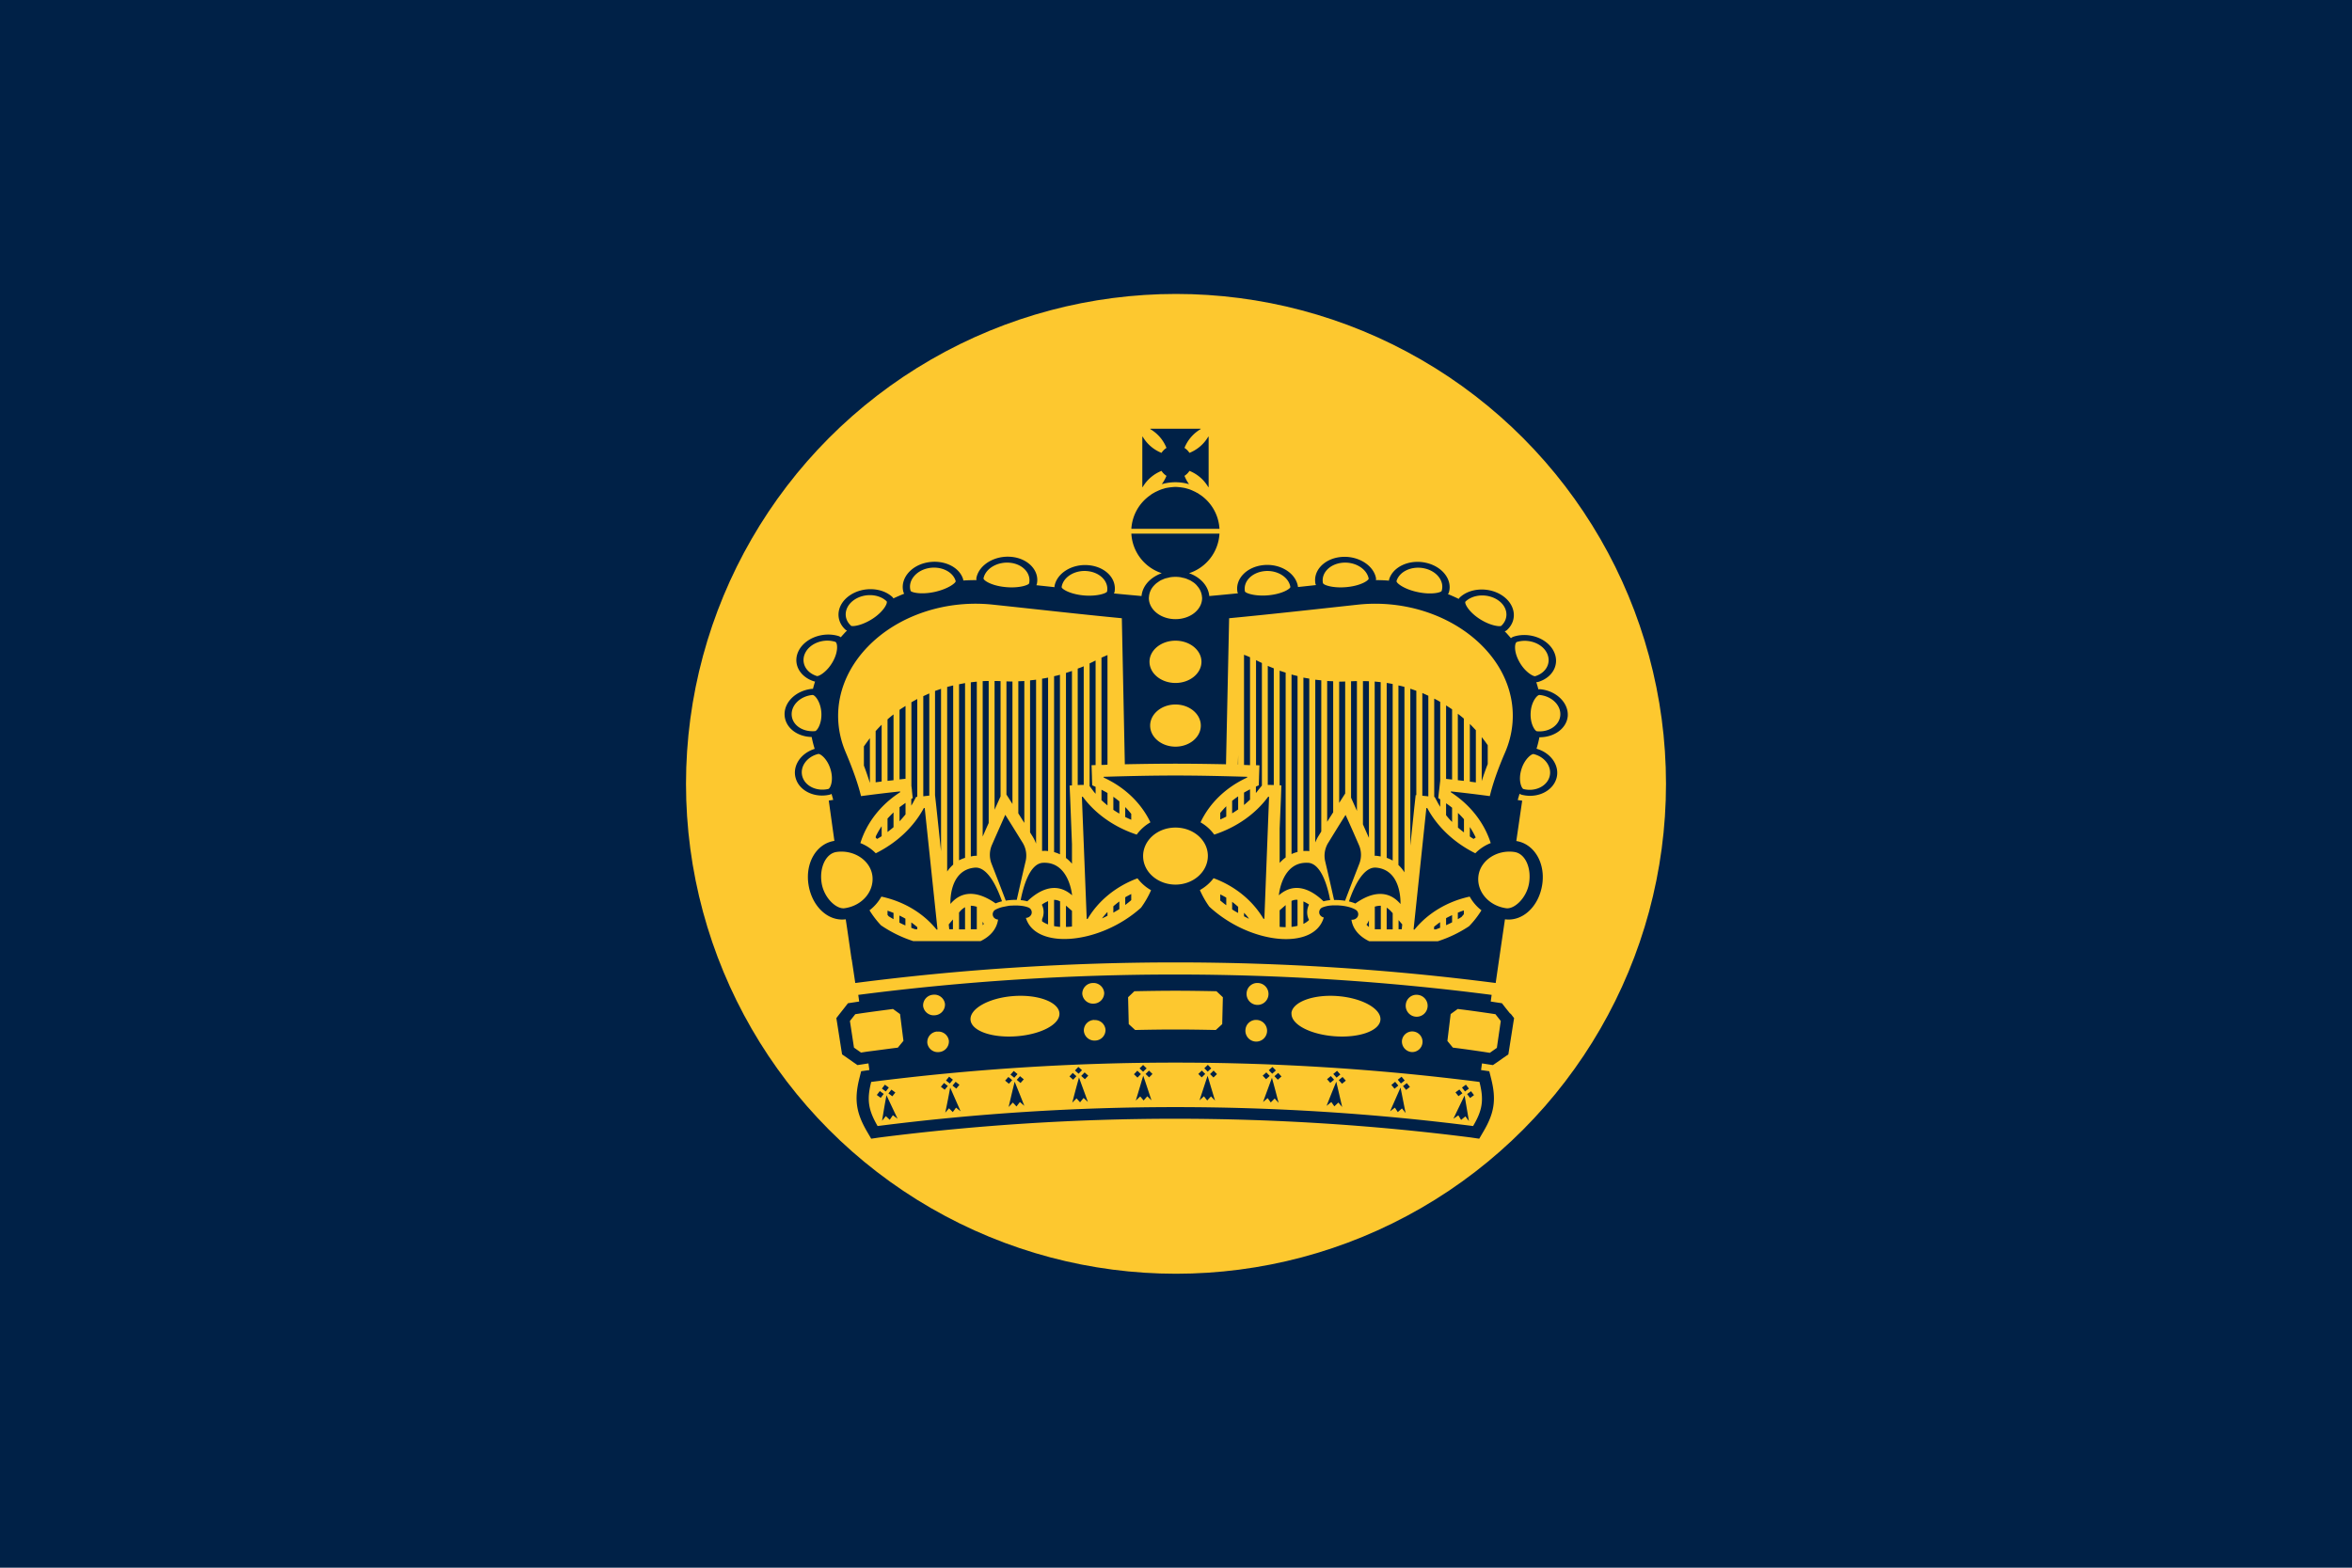
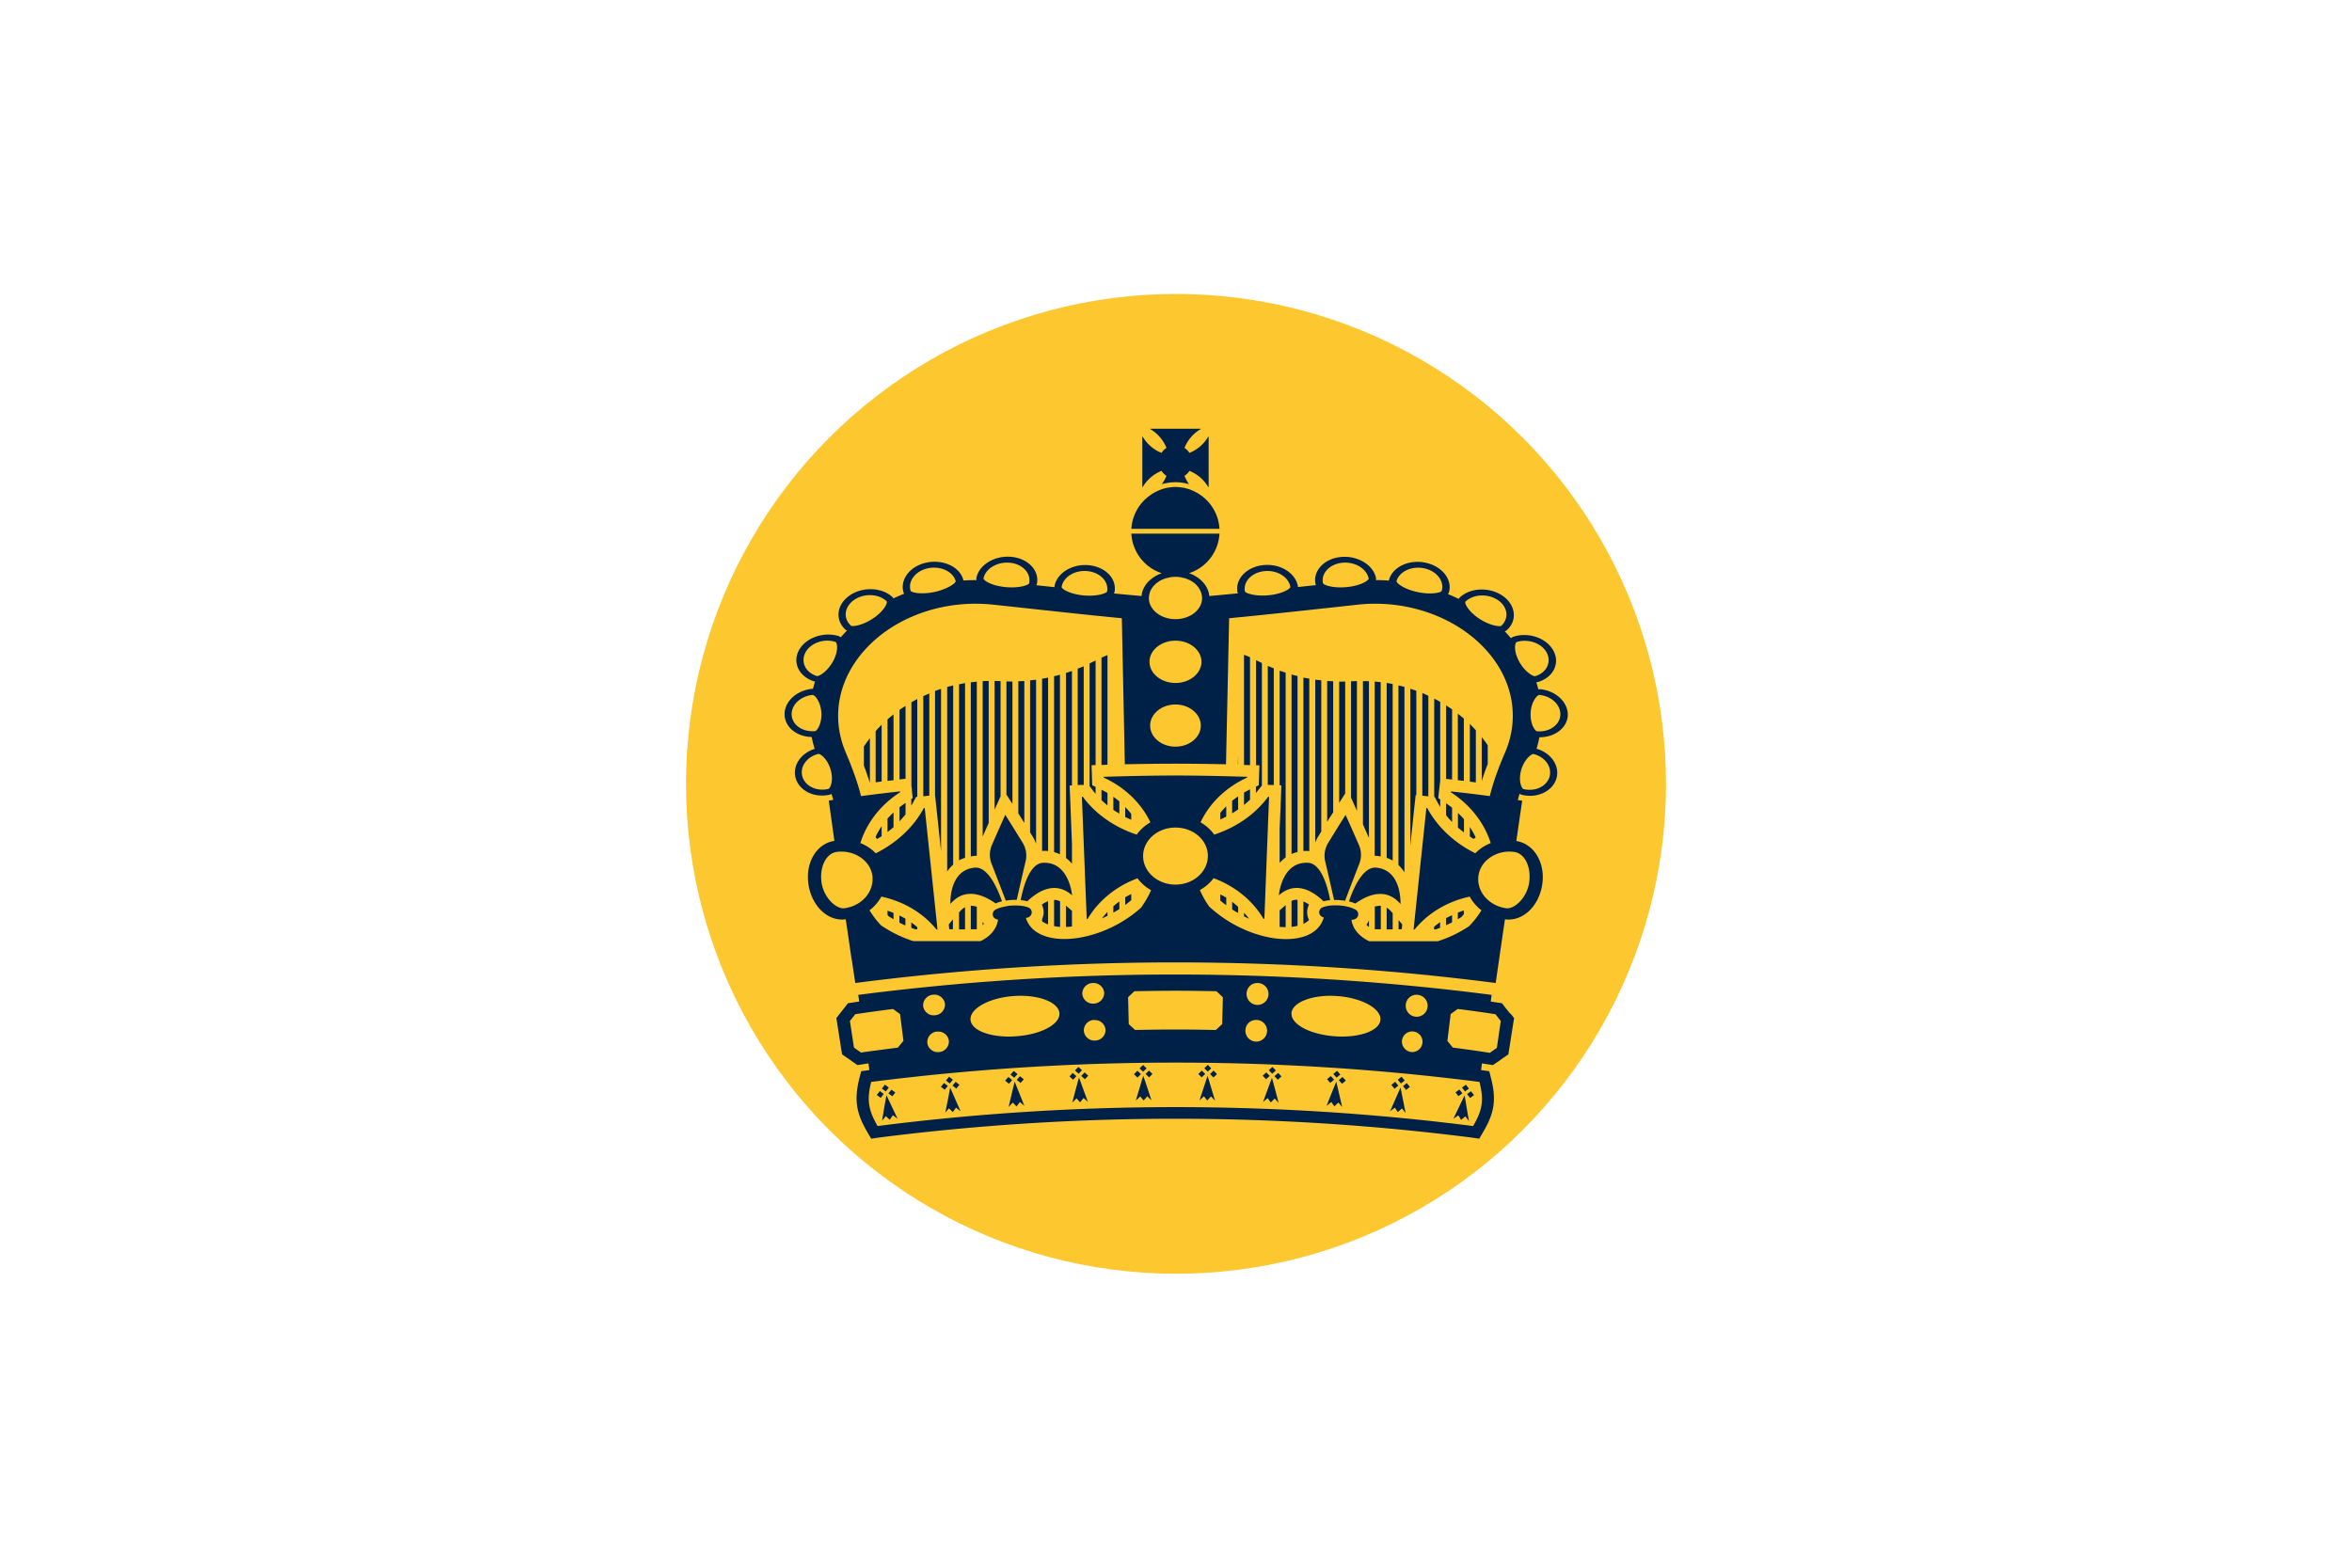
<svg xmlns="http://www.w3.org/2000/svg" height="400" width="600">
-   <path d="m0 0h600v400h-600z" fill="#002147" />
  <ellipse cx="300" cy="200" fill="#fdc82f" rx="125" ry="125" />
  <path d="m-128 229.8-2.9-2.4 2.5-2.8 2.9 2.4zm-98.9 5.6-2.3 3 3 2.2 2.3-3zm1.7 22.8 2.9-3.6 3 2.8 2.4-3.5 3.6 2.7c-3.4-7.2-5.1-10.8-8.5-18-1.5 7.9-2.1 11.8-3.4 19.7zm47.5-29-2.4 2.9 2.9 2.3 2.4-2.9zm98.2 15.1 3.3-3.3 2.7 3 2.7-3.3 3.3 3c-2.7-7.5-4.1-11.2-6.8-18.7-2.2 7.8-3.2 11.7-5.2 19.4zm3.2-20.3-2.8-2.5-2.5 2.7 2.8 2.5zm-51.9 23.6 3.2-3.4 2.8 3 2.6-3.4 3.4 2.9c-2.9-7.4-4.4-11.1-7.4-18.5-1.9 7.7-2.8 11.6-4.6 19.3zm6.8-25.2-2.9-2.4-2.5 2.8 2.9 2.4zm-98.6 10.3-3-2.2-2.3 3 3 2.2zm147.4-8.9 2.8 2.5 2.6-2.7-2.8-2.5zm-46.5 5.4 2.5-2.8-2.9-2.4-2.5 2.8zm96.6-11.2-2.7-2.6-2.7 2.6 2.7 2.6zm-49.5 1.4-2.8-2.5-2.6 2.7 2.8 2.5zm-145.3 20 2.3-2.9-3-2.2-2.3 2.9zm49-5.9 2.4-2.9-2.9-2.3-2.4 2.9zm-2.6-6.8-2.9-2.3-2.4 2.9 2.9 2.3zm-6 25.4 3-3.5 2.9 2.9 2.5-3.4 3.5 2.8c-3.2-7.3-4.8-10.9-8-18.2-1.4 7.8-2.2 11.7-3.8 19.5zm252.3-28.1 2.6 2.7 2.8-2.5-2.5-2.7zm40 22.7 3.6-2.9 2.3 3.3 3.1-2.9 2.9 3.4c-1.8-7.8-2.7-11.6-4.5-19.4-3 7.3-4.5 11-7.4 18.4zm-48.7-2.9 3.5-3 2.4 3.3 3-3 3 3.3c-2-7.7-3-11.5-5.1-19.2-2.7 7.4-4.1 11.1-6.8 18.6zm5.1-20-2.6-2.7-2.8 2.5 2.6 2.7zm-45.7-1.4 2.6 2.6 2.7-2.6-2.6-2.7zm-53 0-2.7-2.6-2.6 2.7 2.7 2.6zm151.6 4.6 2.5 2.8 2.9-2.4-2.5-2.8zm87.8 29.6 3.8-2.6 2.1 3.5 3.3-2.7 2.7 3.6c-1.3-7.8-2-11.8-3.3-19.6-3.5 7.1-5.2 10.7-8.6 17.8zm-194.5-14.1 3.4-3.1 2.5 3.2 2.9-3.1 3.1 3.2c-2.3-7.6-3.4-11.4-5.7-19-2.5 7.5-3.7 11.3-6.2 18.8zm146 8.4 3.7-2.8 2.2 3.4 3.2-2.8 2.8 3.5c-1.6-7.8-2.3-11.7-3.9-19.5-3.2 7.3-4.8 10.9-8 18.2zm9.9-19.3 2.4 2.9 2.9-2.3-2.4-2.9zm50.5 1.9-2.3-3-3 2.2 2.3 3zm-204.7-8.6 2.7-2.6-2.6-2.6-2.7 2.6zm155.5 2.4-2.4-2.9-2.9 2.3 2.4 2.9zm44.2 9.8-2.3-2.9-3 2.2 2.3 2.9zm-250.2 5.6 3.4-3.2 2.6 3.1 2.8-3.2 3.2 3.1c-2.5-7.6-3.7-11.3-6.3-18.9-2.3 7.7-3.4 11.5-5.7 19.1zm7.5-20.4 2.7 2.6 2.6-2.6-2.7-2.6zm246.3 15.4 2.3 3 3-2.2-2.3-3zm-97.1-15-2.5-2.8-2.9 2.4 2.5 2.8zm44.4 8.5-2.4-2.9-2.9 2.4 2.4 2.9zm-49.2-4.5-2.5-2.8-2.9 2.4 2.5 2.8zm-44.6-7.1-2.6-2.7-2.8 2.5 2.6 2.7zm-49.5-1.6-2.6-2.7-2.7 2.6 2.6 2.6zm229.6-41.6 2.4 3.1-.6 3.7-3.2 20.4-.6 3.7-3.2 2.2-5.4 3.8-3.2 2.2-3.9-.6-4.5-.7-.7 5.1 6.3.9c.6 2.4.9 3.6 1.5 6 4 16 2.3 26.2-6.1 40.4l-3.1 5.3-6.1-.9a1794.9 1794.9 0 0 0 -453.6 0l-6.1.9-3.1-5.3c-8.3-14.2-10-24.4-6.1-40.4.6-2.4.9-3.6 1.5-6l6.3-.9-.7-5.1-4.5.7-3.9.6-3.2-2.2-3.4-2.4-2-1.4-3.2-2.2-.6-3.7-3.2-20.4-.6-3.7 2.4-3.1 4.1-5.2 2.4-3.1 4-.6 4.6-.7-.7-5.1a1893.9 1893.9 0 0 1 485.2 0l-.7 5.1 4.6.7 4 .6 2.4 3.1 3.6 4.5zm-80.5-7.8a8.4 8.4 0 1 0 9.2-6.9 8.2 8.2 0 0 0 -9.2 6.9zm4.4 36.9a7.9 7.9 0 1 0 -7.4-8.7 8.1 8.1 0 0 0 7.4 8.7zm-92-29.7c-.5 8.5 14.3 16.2 32.9 17.6s34.4-4 35.2-12.5-14-16.9-33-18.3-34.7 4.8-35.2 13.3zm-34.4-15.6a8.4 8.4 0 1 0 8.7-7.6 8.2 8.2 0 0 0 -8.7 7.6zm-.9 28.3a8.3 8.3 0 1 0 8.6-7.6 8.1 8.1 0 0 0 -8.6 7.7zm-89.9-25c.2 8.3.3 12.4.5 20.6l4.9 4.5c24.7-.5 37.1-.5 61.8 0l4.9-4.5.5-20.6-4.9-4.6c-25.2-.5-37.8-.5-62.9 0zm-35.1-2.7a8.2 8.2 0 0 0 8.7 7.6 8.2 8.2 0 0 0 8.1-8.2 8.2 8.2 0 0 0 -8.7-7.6 8.2 8.2 0 0 0 -8.1 8.3zm9.2 20.1a8.1 8.1 0 0 0 -8 8.2 8.1 8.1 0 0 0 8.6 7.6 8.1 8.1 0 0 0 8-8.2 8.1 8.1 0 0 0 -8.6-7.5zm-94.8 0c.8 8.5 16.5 13.9 35.2 12.5s33.4-9.1 32.9-17.6-16.2-14.6-35.2-13.2-33.7 9.8-32.9 18.3zm-25.7 8.9a8.1 8.1 0 0 0 -7.4 8.8 8.1 8.1 0 0 0 9.1 6.9 8.1 8.1 0 0 0 7.4-8.7 8.1 8.1 0 0 0 -9.1-6.9zm-10.6-19.4a8.2 8.2 0 0 0 9.2 6.9 8.2 8.2 0 0 0 7.5-8.8 8.2 8.2 0 0 0 -9.2-6.9 8.2 8.2 0 0 0 -7.5 8.9zm-19.3 31.6 4.2-5.1-2.6-20.5-5.4-3.9c-9.7 1.3-14.6 1.9-24.3 3.3l-4.6.7-4.1 5.2 3.1 20.4 5.4 3.8 4.5-.7c9.6-1.2 14.3-1.9 23.9-3.1zm445.5 26.4a1840.5 1840.5 0 0 0 -466 0c-3.5 13.8-2.2 21.5 4.9 33.8a1801.9 1801.9 0 0 1 456.2 0c7.2-12.2 8.4-19.9 4.9-33.7zm16.3-46.7-4.1-5.2-4.6-.7c-9.7-1.4-14.5-2.1-24.3-3.3l-5.4 3.9-2.5 20.6 4.2 5.1c9.5 1.2 14.3 1.9 23.8 3.3l4.5.7 5.4-3.8zm-95.5-117.5c-10.1-.9-17.5 15.9-20.8 25.9a31.2 31.2 0 0 1 4.9 1.6c8.5-6.1 23.1-13.1 34.6.4-.1-.1 1.4-26.1-18.7-27.9zm-13.2-17.4c-4-9.2-6-13.8-10.2-23-5.4 8.5-8 12.8-13.3 21.4a18.8 18.8 0 0 0 -2.3 14.2c2.8 11.8 4.1 17.7 6.8 29.6 1.6 0 3.1 0 4.2.1s2.6.2 4.2.5c4.3-11.3 6.5-17 10.9-28.3a18.8 18.8 0 0 0 -.3-14.5zm-39 13.7c-20.2-1.1-22.3 24.9-22.3 24.9 13.2-11.7 26.7-2.7 34.2 4.6a31.2 31.2 0 0 1 5.1-.9c-1.9-10.3-6.8-28-16.9-28.6zm-218.6-15.4c-5.3-8.6-7.9-12.8-13.3-21.4-4.1 9.3-6.2 13.9-10.2 23.1a18.8 18.8 0 0 0 -.3 14.4c4.4 11.3 6.6 17 10.9 28.3 1.6-.3 3.1-.4 4.2-.5s2.6-.1 4.2-.1c2.7-11.8 4-17.8 6.8-29.6a18.8 18.8 0 0 0 -2.3-14.2zm-36.6 19.1c-20.2 1.8-18.7 27.8-18.7 27.8 11.4-13.5 26.1-6.4 34.6-.4a31.2 31.2 0 0 1 4.9-1.6c-3.4-9.8-10.7-26.6-20.8-25.8zm52.1-3.7c-10.1.6-15 18.3-17 28.6a31.2 31.2 0 0 1 5.1.9c7.5-7.2 21-16.3 34.3-4.6 0 0-2.2-26-22.4-24.9zm380.4-96.2a86.7 86.7 0 0 1 -2.2 8.8c11.3 3.2 18.1 13.4 15.2 22.9-3 9.8-14.8 15.3-26.4 12.4a6.4 6.4 0 0 1 -1.8-.8c-.5 1.7-1 3.3-1.4 4.8l3.4.5-4.5 30.9c13.8 2.2 22.5 17 19.8 33.7s-15.1 28.1-28.5 26.3l-2.9 19.8-1.3 9-.3 2-2.6 18a1914.4 1914.4 0 0 0 -490.6 0l-2.7-18h-.1l-3.3-22.8-1.2-8c-13.4 1.8-25.8-9.7-28.5-26.4s6-31.6 19.8-33.7l-4.3-30.9 3.4-.5c-.4-1.5-.8-3-1.3-4.6a6.3 6.3 0 0 1 -1 .5c-11.6 2.9-23.5-2.6-26.4-12.4-2.8-9.3 3.6-19.2 14.5-22.6a86.6 86.6 0 0 1 -2.3-9.1c-10.9-.2-19.9-6.9-20.7-16.2-.9-10.2 8.6-19.5 21.1-20.7h.6q.7-2.8 1.6-5.6a6.6 6.6 0 0 1 -.7-.1c-11.5-3.6-16.8-14.2-11.7-23.8s18.9-14.5 30.5-10.9a6 6 0 0 1 1.6.9c1.2-1.4 2.4-2.7 3.6-4 .4-.4.8-.8 1.2-1.1a5.5 5.5 0 0 1 -1.3-.8c-8.1-7.5-6.7-19.3 3.4-26.2s24.9-6.2 32.9 1.5a4.3 4.3 0 0 1 .5.8q4.1-1.9 8.3-3.6a4.1 4.1 0 0 1 -.5-.9c-3-9.8 4.8-20.2 17.5-22.9s25.4 3.1 28.2 13a3.8 3.8 0 0 1 0 .7q5-.3 10.2-.3a3.8 3.8 0 0 1 -.1-1.7c2-10.1 14.1-17.4 27-16.1s21.5 10.8 19.3 20.8a4.4 4.4 0 0 1 -.4.9l14 1.5a3.7 3.7 0 0 1 -.1-.6c1.7-10.1 13.5-17.5 26.4-16.2s21.5 10.5 19.6 20.6a4.3 4.3 0 0 1 -.5 1c7.7.8 14.8 1.4 21.2 2 .7-7.8 6.8-14.4 15.5-17.5a33.8 33.8 0 0 1 -23.3-30.3h67.5a33.8 33.8 0 0 1 -23.3 30.3c8.6 3 14.8 9.7 15.5 17.5 6.7-.6 14-1.3 22-2.1a4.3 4.3 0 0 1 -.4-.9c-1.9-10.1 7-19.4 19.9-20.7s24.7 6.1 26.4 16.3a3.7 3.7 0 0 1 0 .5l13.9-1.5a4.4 4.4 0 0 1 -.4-.7c-2.2-10.1 6.5-19.5 19.3-20.8s25 6 27 16.1a3.8 3.8 0 0 1 -.1 1.6q5.1 0 10.1.4a3.8 3.8 0 0 1 0-.7c2.8-9.9 15.5-15.8 28.2-13s20.6 13.1 17.6 22.9a4.1 4.1 0 0 1 -.7 1.1q4.2 1.7 8.3 3.7a4.4 4.4 0 0 1 .7-1c8-7.7 22.9-8.3 32.9-1.4s11.5 18.7 3.4 26.2a5.6 5.6 0 0 1 -1.8 1.1c.3.2.5.5.8.7 1.4 1.5 2.7 3 4 4.5a5.9 5.9 0 0 1 2.1-1.2c11.6-3.7 25.4 1.2 30.5 10.9s-.2 20.3-11.7 23.8a6.8 6.8 0 0 1 -1.5.2q.9 2.7 1.6 5.5a7.1 7.1 0 0 1 1.4-.1c12.5 1.2 21.9 10.6 21.1 20.7-.9 9.4-10.4 16.2-21.7 16.1zm-46.6-91.2c8.7 5.9 16.5 6.6 17.4 5.8 6.1-5.7 5-14.6-2.6-19.7s-18.7-4.7-24.8 1.1c-1.1.9 1.8 7.2 10 12.8zm-62.8-28.4c-.4 1.3 5.5 6.1 15.9 8.3 10.9 2.4 18.2.3 18.6-.8 2.3-7.4-3.6-15.2-13.2-17.3s-19.2 2.3-21.4 9.8zm-56.3 1.6c.3 1.4 7.9 4 18.4 2.9 11-1.1 16.7-5.3 16.5-6.5-1.5-7.6-10.6-13.1-20.3-12.1s-16.3 8.1-14.7 15.7zm-59.9 6.2c.3 1.4 7.8 4 18.2 3 11-1.1 16.8-5.2 16.6-6.4-1.2-7.5-10.1-13.1-19.8-12.1s-16.4 7.9-15 15.5zm-73.6 5.2c.1 8.9 9.2 16.1 20.4 16.1s20.3-7.1 20.4-16.1c0-.4-.1-.7-.1-1.1a14.2 14.2 0 0 0 -3.9-8.5v-.1a18.3 18.3 0 0 0 -2.4-2.2c-.2-.1-.3-.2-.5-.3a20.4 20.4 0 0 0 -2.4-1.5c-.4-.2-.8-.3-1.2-.5a22.4 22.4 0 0 0 -2.2-.9c-.7-.2-1.4-.4-2.1-.5-.6-.1-1.1-.3-1.6-.4a25.6 25.6 0 0 0 -4-.3 25.6 25.6 0 0 0 -4 .3c-.6.1-1.2.3-1.7.4-.7.2-1.4.3-2.1.5a22.5 22.5 0 0 0 -2.2.9c-.4.2-.8.3-1.2.5a20.4 20.4 0 0 0 -2.4 1.6c-.2.1-.3.2-.5.3a17.7 17.7 0 0 0 -2.3 2.1l-.1.1a14.1 14.1 0 0 0 -3.8 8.5c0 .3-.1.7-.1 1.1zm40.3 48.9c.1-8.9-8.8-16.3-19.9-16.3s-20 7.4-19.9 16.3 9 16.1 19.9 16.1 19.8-7.2 19.9-16.1zm-19.9 32.6c-10.8 0-19.5 7.4-19.4 16.3s8.8 16 19.4 16 19.3-7.1 19.4-16-8.6-16.3-19.4-16.3zm-87.2-90c-.2 1.2 5.6 5.3 16.6 6.4 10.5 1 18-1.7 18.2-3 1.4-7.6-5.3-14.6-15-15.6s-18.6 4.5-19.8 12.1zm-59.8-6.5c-.2 1.2 5.5 5.4 16.5 6.5 10.5 1.1 18.1-1.5 18.4-2.9 1.6-7.6-4.9-14.7-14.6-15.7s-18.9 4.4-20.4 12.1zm-55.9 9.4c.3 1.1 7.7 3.2 18.6.8 10.3-2.3 16.3-7 15.9-8.3-2.1-7.4-11.7-11.8-21.2-9.8s-15.6 9.9-13.3 17.3zm-45.8 26.7c.9.9 8.7.1 17.4-5.8 8.2-5.6 11-11.8 10-12.9-6-5.8-17.2-6.3-24.8-1.1s-8.7 14.1-2.6 19.7zm-27.4 80.8c1.4-.1 5.4-5.6 4.8-14.4-.6-8.4-5.1-13.5-6.8-13.3-9.4.9-16.5 7.9-15.9 15.6s8.6 12.9 17.9 12.1zm11.9 29.5c-2.3-8.1-7.9-12.4-9.5-12-8.9 2.2-14.3 10-12.1 17.4s11.2 11.5 19.9 9.4c1.4-.4 4.2-6.3 1.7-14.8zm1.9-83.1c4.3-7.9 3.3-14.3 1.7-14.8-8.7-2.8-19.1.9-22.9 8.2s.1 15.3 8.8 18c1.3.4 7.9-3.1 12.4-11.4zm30.1 164.4c-1.6-11.9-14.3-20.1-27.5-18.2-8.3 1.2-13.2 12.2-11.4 23.7s11.3 20.3 17.6 19.4c13.6-1.9 22.8-13 21.3-24.9zm491.8-18.2c-13.2-1.9-25.9 6.3-27.5 18.2s7.7 23 21.2 24.9c6.3.9 15.8-7.9 17.6-19.4s-2.9-22.5-11.3-23.7zm-18.8-42.8c2.2-9.2 6-20.3 11.8-33.7 11.6-27.1 5.8-57.6-17.3-81.1s-59.4-35.8-95.6-31.9c-30.3 3.3-68 7.5-98.6 10.4l-2.4 111.9c-31-.6-46.5-.6-77.5 0l-2.3-111.9c-30.6-2.9-68.3-7.2-98.7-10.4-36.2-3.9-72.6 8.3-95.6 31.9s-28.8 54-17.3 81.1c5.7 13.5 9.6 24.6 11.8 33.7 9.1-1.2 17.8-2.3 29.9-3.6l.1.6c-15 9.6-25.7 23.5-30.5 39a33.2 33.2 0 0 1 11.8 7.8c16.1-8 29-20.1 36.8-34.6l.7-.1 9.8 93.1-.7.1c-10.1-12.6-25.1-21.6-42.3-25.3a34 34 0 0 1 -9.1 10.5 71.2 71.2 0 0 0 8.8 11.5 96.3 96.3 0 0 0 24.7 12.1h51.6c7.4-3.6 12.3-9.1 13.4-16.5a4.6 4.6 0 0 1 -3.4-1.8 4 4 0 0 1 1.4-5.8 22.9 22.9 0 0 1 6.3-2.2c1-.2 2.1-.4 3.1-.6s2-.3 3-.3c4.7-.3 9.5.1 12.7 1.4a4 4 0 0 1 2.3 5.5 4.7 4.7 0 0 1 -3.9 2.5h-.2c7.4 24.6 56.8 20.5 88.2-7.8a71.4 71.4 0 0 0 7.7-13.4 34 34 0 0 1 -10.4-9.1c-16.5 6.1-30 17.2-38.2 31.1h-.7l-3.7-93.6h.7c9.7 13.2 24.3 23.4 41.3 29a33.2 33.2 0 0 1 10.5-9.4c-7-14.7-19.6-26.9-35.8-34.3v-.6c44-1.3 65.9-1.3 109.9 0v.6c-16.2 7.4-28.8 19.6-35.7 34.3a33.2 33.2 0 0 1 10.5 9.4c17-5.6 31.5-15.7 41.3-29h.7l-3.6 93.5h-.7c-8.2-13.9-21.7-25-38.2-31.1a34 34 0 0 1 -10.5 9.1 71.2 71.2 0 0 0 7.2 12.7c31.6 29.2 80.5 33.6 87.7 8.3a4.6 4.6 0 0 1 -3.1-2.3 4 4 0 0 1 2.3-5.5 22.8 22.8 0 0 1 6.5-1.4c1-.1 2.1-.1 3.2-.1s2 0 3 .1c4.7.3 9.4 1.4 12.4 3.2a4 4 0 0 1 1.4 5.8 4.8 4.8 0 0 1 -4.3 1.9h-.2c1.1 7.4 6.2 12.9 13.6 16.5h52.6a96 96 0 0 0 23.9-11.5 71.4 71.4 0 0 0 9.5-12.2 34 34 0 0 1 -9-10.5c-17.2 3.7-32.2 12.8-42.3 25.3l-.7-.1 9.8-93.1.7.1c7.8 14.5 20.7 26.6 36.8 34.6a33.2 33.2 0 0 1 11.8-7.8c-4.9-15.5-15.7-29.4-30.6-39l.1-.6c12 1.3 20.8 2.4 29.8 3.6zm-240.8 67.8c13.5 0 24.6-9.6 24.8-21.7s-10.9-22-24.8-22-24.9 9.9-24.8 22 11.3 21.7 24.8 21.7zm275.6-159.7c8.7-2.7 12.6-10.7 8.8-18s-14.2-10.9-22.9-8.2c-1.6.5-2.6 6.9 1.7 14.8 4.4 8.3 11.1 11.8 12.4 11.4zm-1.2 59.7c-1.6-.4-7.2 4-9.5 12-2.5 8.5.3 14.4 1.7 14.8 8.8 2.2 17.7-2 19.9-9.3s-3.1-15.3-12.1-17.5zm2.5-17.5c9.2.9 17.3-4.5 17.9-12.2s-6.5-14.7-15.9-15.6c-1.7-.2-6.3 5-6.8 13.3-.6 8.9 3.4 14.4 4.8 14.5zm-287.6-199.5a12.9 12.9 0 0 0 3.8 3.8 29.3 29.3 0 0 1 -3.6 6.4 37.4 37.4 0 0 1 10.5-1.5 37.4 37.4 0 0 1 10.4 1.5 29.3 29.3 0 0 1 -3.5-6.4 12.8 12.8 0 0 0 3.8-3.8 29.2 29.2 0 0 1 14.4 12.4h.3v-38.6h-.3a29.2 29.2 0 0 1 -14.4 12.4 12.9 12.9 0 0 0 -3.8-3.8 29.2 29.2 0 0 1 12.4-14.4v-.3h-38.6v.3a29.2 29.2 0 0 1 12.4 14.4 12.8 12.8 0 0 0 -3.8 3.8 29.2 29.2 0 0 1 -14.4-12.4h-.3v38.6h.3a29.2 29.2 0 0 1 14.4-12.4zm29.9 18.5-.5-.3c-.3-.2-.7-.5-1-.7s-.9-.6-1.4-.8-.7-.4-1.1-.6c-.6-.3-1.1-.5-1.7-.8-.4-.2-.7-.3-1.1-.5q-1.2-.5-2.4-.9c-.4-.1-.7-.2-1.1-.3-.6-.2-1.2-.3-1.8-.5l-1.1-.2c-.7-.1-1.3-.2-2-.3l-1-.1c-1-.1-2-.2-3-.2s-2 .1-3 .2l-1 .1c-.7.1-1.3.2-2 .3l-1.1.2c-.6.1-1.2.3-1.8.5-.4.1-.7.2-1.1.3q-1.2.4-2.4.9c-.4.2-.7.3-1.1.5-.6.3-1.1.5-1.7.8-.4.2-.8.4-1.1.6s-.9.5-1.4.8-.7.4-1 .7l-.4.3a33.8 33.8 0 0 0 -14.7 25.9h67.5a33.8 33.8 0 0 0 -14.5-25.9zm133.5 332.8v-17.4a15 15 0 0 1 4.2-.7h.4v18h-4.6zm68.2-161.5c-1.5-1.3-3-2.5-4.6-3.7v50.9l4.6.5zm-45.5-24.3c-1.5-.4-3-.8-4.6-1.1v137.6a28.2 28.2 0 0 1 4.6 5.6zm31.9 98.3c1.4 1.8 2.9 3.5 4.6 5.2v-10.9q-2.2-1.8-4.6-3.4zm-81.9-9.4 4.6-7.2v-85.8c-1.5 0-3 .1-4.6.1v93zm22.8 89.9a12.9 12.9 0 0 1 -1.5 2.9l-.4.5a14.2 14.2 0 0 0 1.9 1.8zm18.2-181c-1.5-.3-3-.6-4.6-.8v134a25.9 25.9 0 0 1 4.6 2.1v-135.2zm-13.7 131.6h.2q.8 0 1.5.1c1 .1 1.9.3 2.8.4v-133.5c-1.5-.2-3-.3-4.6-.5v133.5zm-9.1-24.1c1.4 3.2 2.8 6.4 4.6 10.4v-120c-1.5-.1-3-.1-4.6-.1zm68.3 69.6c-1.5.7-3.1 1.5-4.6 2.3v5.4q2.3-1 4.6-2.2zm18.2-141.7c-1.5-1.6-3-3.2-4.6-4.8v44.2l4.6.6zm-22.8 37.3 4.6.5v-53.8c-1.5-1-3-2-4.6-3zm-72.8-74.8v89.2l4.2 9.4.3.8v-99.5c-1.2 0-2.4 0-3.6.1-.3 0-.6 0-.9 0zm54.6 87.7 4 .4.6.1v-77.1c-1.5-.7-3-1.4-4.6-2.1zm27.3 13.2v11.2c1.5 1.3 3 2.5 4.6 3.7v-10.1a66.1 66.1 0 0 0 -4.6-4.8zm18.2-24.4q1.9-6.1 4.6-13.1v-14.4c-1.4-2.1-3-4.2-4.6-6.2v33.7zm-13.7 102v-2.9c-1.6.5-3.1 1.1-4.6 1.7v5c.9-.5 1.8-1.1 2.7-1.6.7-.8 1.3-1.5 1.9-2.2zm-21.4 11.6c1.1-.4 2.1-.8 3.2-1.2v-4.3c-1.6 1.1-3.1 2.3-4.6 3.5v2zm-1.3-101.4h.4l2.3 4.3c.6 1.1 1.2 2.1 1.9 3.2v-5.7l-1.5-1 .6-5.6.1-.6.8-7.1v-60.4c-1.5-.9-3-1.7-4.6-2.5zm-91 34.6a28.5 28.5 0 0 1 2.1-4.3l2.4-3.9v-115.8c-1.5-.2-3-.3-4.6-.5v124.5zm59.2 54.4-1-1.1a14.5 14.5 0 0 0 -3.6-3.1v16.6h4.6zm-123-76.5q2.3-1.4 4.6-3v-10c-1.6 1.1-3.1 2.2-4.6 3.4zm-4.5-5.4a61.1 61.1 0 0 0 -4.6 5.1v5q2.3-1 4.6-2.2zm9.1-39.2-.2 7.2h.2zm-9.1 115v-5.8c-1.5-.9-3-1.7-4.6-2.5v4.7c1.5 1.2 3 2.5 4.6 3.6zm132 18.4h2.4l.1-.7.3-3-2.8-3.3zm54.6-71.1c.9.7 1.9 1.3 2.9 1.9q.8-.6 1.6-1.1a59.2 59.2 0 0 0 -4.5-8v7.3zm-150.2-128.8c-1.5-.6-3.1-1.2-4.6-1.9v91.2h.8.5l3.3.1zm109.2 17.2q-2.3-.8-4.6-1.6v120.2l3.1-29.6 1-9.1.5.1zm-63.7-7.3c-1.5-.1-3-.1-4.6-.2v107.9c1.4-2.3 2.9-4.6 4.6-7.3zm-72.8 172.8c-1.5-1.3-3-2.6-4.6-3.8v5.8c1.5 1 3 1.9 4.6 2.7zm45.5-176.8c-1.5-.4-3-.7-4.6-1.2v137.6a25.3 25.3 0 0 1 4.6-1.6zm8.2 176.5a12.9 12.9 0 0 1 .6-1.4 24.9 24.9 0 0 0 -4.3-2.4v17.2a14 14 0 0 0 4.3-3 13 13 0 0 1 -.6-10.4zm-8.2-5c-.2 0-.5-.1-.7-.1a9.4 9.4 0 0 0 -3.9.9v19.9a34.5 34.5 0 0 0 4.6-.8v-20zm9.1-169.5c-1.5-.3-3-.5-4.6-.8v132.9c.7-.1 1.5-.1 2.2-.1.6 0 1.2 0 1.8.1.2 0 .4.1.5.1v-132.2zm-45.5 84.8q-2.3 1.2-4.6 2.5v9.5c1.6-1.3 3.1-2.7 4.6-4.1zm23.7 6-1 24.1v26.3a28.3 28.3 0 0 1 4.6-4.2v-141.6c-1.5-.5-3.1-1-4.6-1.5v87.8l1.3.1zm-23.7-107.2c-1.5-.7-3-1.3-4.6-1.9v84.4l2.7.1 1.9.1zm-4.6 195.8v2.7c1.3.6 2.5 1.3 3.8 1.9-1.1-1.7-2.4-3.2-3.8-4.6zm13.7-97.5v-93.9c-.8-.4-1.7-.8-2.5-1.2-.6-.3-1.4-.7-2-1v80.5l2.6.1-.3 9v.6l-.2 5.7-2.2 1v4.9c.7-.8 1.4-1.7 2-2.5zm18.2 91.6-4.6 4v12.7c1.5.1 3.1.2 4.6.2zm-312.9-50.7c1.2-.7 2.3-1.4 3.4-2.1v-7.6a59.5 59.5 0 0 0 -4.5 7.8v1.1c.4.3.8.5 1.1.8zm30.7 69.2v-1.6c-1.5-1.3-3-2.5-4.6-3.6v4.1c1 .4 2 .8 3 1.1zm-18.2-7.7v-4.8c-1.5-.6-3-1.2-4.6-1.7v3.2c.3.4.6.7.9 1.1 1.3.8 2.5 1.5 3.7 2.2zm-4.6-106 4.6-.5v-50.4c-1.6 1.2-3.1 2.5-4.6 3.8v47.1zm13.7 105.6c-1.5-.9-3-1.6-4.6-2.4v5.4q2.2 1.2 4.6 2.2zm-9.1-81.4c-1.6 1.5-3.1 3.1-4.6 4.7v10.3c1.6-1.2 3.1-2.4 4.6-3.7zm36.4-94.7c-1.5.5-3 1.1-4.6 1.6v79.8l1 9.1 3.6 34zm-45.5 27.5c-1.6 1.6-3.1 3.2-4.6 4.9v39.2l4.6-.6zm13.7 41.9 4.6-.5v-55.8c-1.5 1-3.1 1.9-4.6 3zm4.6 18c-1.6 1.1-3.1 2.2-4.6 3.3v10.8q2.4-2.6 4.6-5.3zm-31.9-28.6c1.8 4.7 3.3 9.2 4.6 13.3v-34.3c-1.6 2.1-3.1 4.2-4.6 6.3zm91.9 121.3a12.9 12.9 0 0 1 -.9-1.7v2.7a12.9 12.9 0 0 0 .9-1zm-55.5-169.8v64l.4 3.2v.2.4l.6 5.6-1.1.7v5.1c.5-.8 1-1.6 1.4-2.4l2.3-4.3.9-.1v-74.9c-1.5.8-3 1.6-4.5 2.5zm50.1 156.7a15.6 15.6 0 0 0 -4.6-.8v18h4.6zm-41-84.7h.1l4.5-.5v-78.3c-1.5.7-3 1.4-4.6 2.1v76.7zm50.1-88.3c-1.5 0-3 0-4.6.1v119.1c1.7-3.9 3.1-7.1 4.6-10.4zm-18.2 173.4a13.8 13.8 0 0 0 -4 3.4l-.5.6v12.9h4.6v-17zm4.6-39c.8-.1 1.5-.3 2.3-.4.5 0 1-.1 1.5-.1h.7v-133.4q-2.3.2-4.6.5v133.3zm-9.1 3a26.3 26.3 0 0 1 4.6-1.9v-133.9c-1.5.3-3 .6-4.6.9v134.8zm-9.1 8.6a27.7 27.7 0 0 1 4.6-5.3v-137.3c-1.5.4-3 .7-4.6 1.2v141.3zm104.6-157.3c-1.5.7-3 1.2-4.6 1.8v89.2l2.8-.1h.7 1.1zm-18.2 180.1a9.6 9.6 0 0 0 -4.3-1.1h-.2v20.1a40.4 40.4 0 0 0 4.6.6v-19.6zm-9.1-.1a24.4 24.4 0 0 0 -4.6 2.5v.6c.1.3.3.6.4.9a12.9 12.9 0 0 1 -.4 9.8v1.6a16.9 16.9 0 0 0 4.6 2.4zm13.7 19.7c1.5 0 3-.1 4.6-.3v-12l-4.6-4zm4.6-196.1c-1.5.5-3 1-4.6 1.5v141.8a28.9 28.9 0 0 1 4.6 4.4v-15l-1.4-35.8-.4-9.1 1.8-.1v-87.6zm-9.1 2.9c-1.5.4-3 .8-4.6 1.1v134.8a25.3 25.3 0 0 1 4.5 1.7v-137.6zm-32 106.2c1.7 2.7 3.1 5 4.6 7.3v-108.7c-1.5.1-3 .1-4.6.2zm54.6-114.9v94l2.1 2.8c.8 1.1 1.6 2.1 2.5 3.1v-5.3l-2.6-1.2-.2-5.6v-.7l-.3-9.1 3.1-.1v-80.1c-.4.2-.9.4-1.3.6-1.1.6-2.2 1.1-3.3 1.6zm-41 138.1v-125.6c-1.5.2-3 .3-4.6.5v116.5l2 3.2a28.5 28.5 0 0 1 2.6 5.4zm4.6 5.6h.1c.6 0 1.2-.1 1.8-.1.9 0 1.8.1 2.7.2v-132.9c-1.5.3-3 .6-4.6.8zm68.3 33c-1.5.8-3.1 1.6-4.6 2.5v5.9c1.6-1.2 3.1-2.4 4.6-3.7v-4.6zm-95.6-76.2 4.6 7.2v-93.8c-1.5 0-3-.1-4.6-.1zm-41 95.7-3.2 3.8.3 3 .1.7h2.8zm127.5-13.8c-1.6 1.2-3.1 2.4-4.6 3.7v4.9c1.5-.9 3.1-1.8 4.6-2.7zm-9.1-104.8v-84c-1.5.7-3.1 1.3-4.6 2v82.2h1.4zm-86.5 34.5 4.6-10.2v-88.3h-.2c-1.5-.1-2.9-.1-4.4-.1zm100.1 5.6q2.2 1.1 4.6 2.1v-4.5a60.9 60.9 0 0 0 -4.6-5.2v7.7zm-13.6-8.9v-9.5q-2.2-1.3-4.6-2.5v8c1.5 1.4 3 2.7 4.6 4zm0 81.7a60.3 60.3 0 0 0 -4.2 4.9c1.4-.6 2.8-1.3 4.2-2zm9.1-84.8c-1.5-1.2-3-2.4-4.6-3.5v10q2.2 1.5 4.6 2.9z" fill="#002147" transform="matrix(.333 0 0 .333 300 200)" />
</svg>